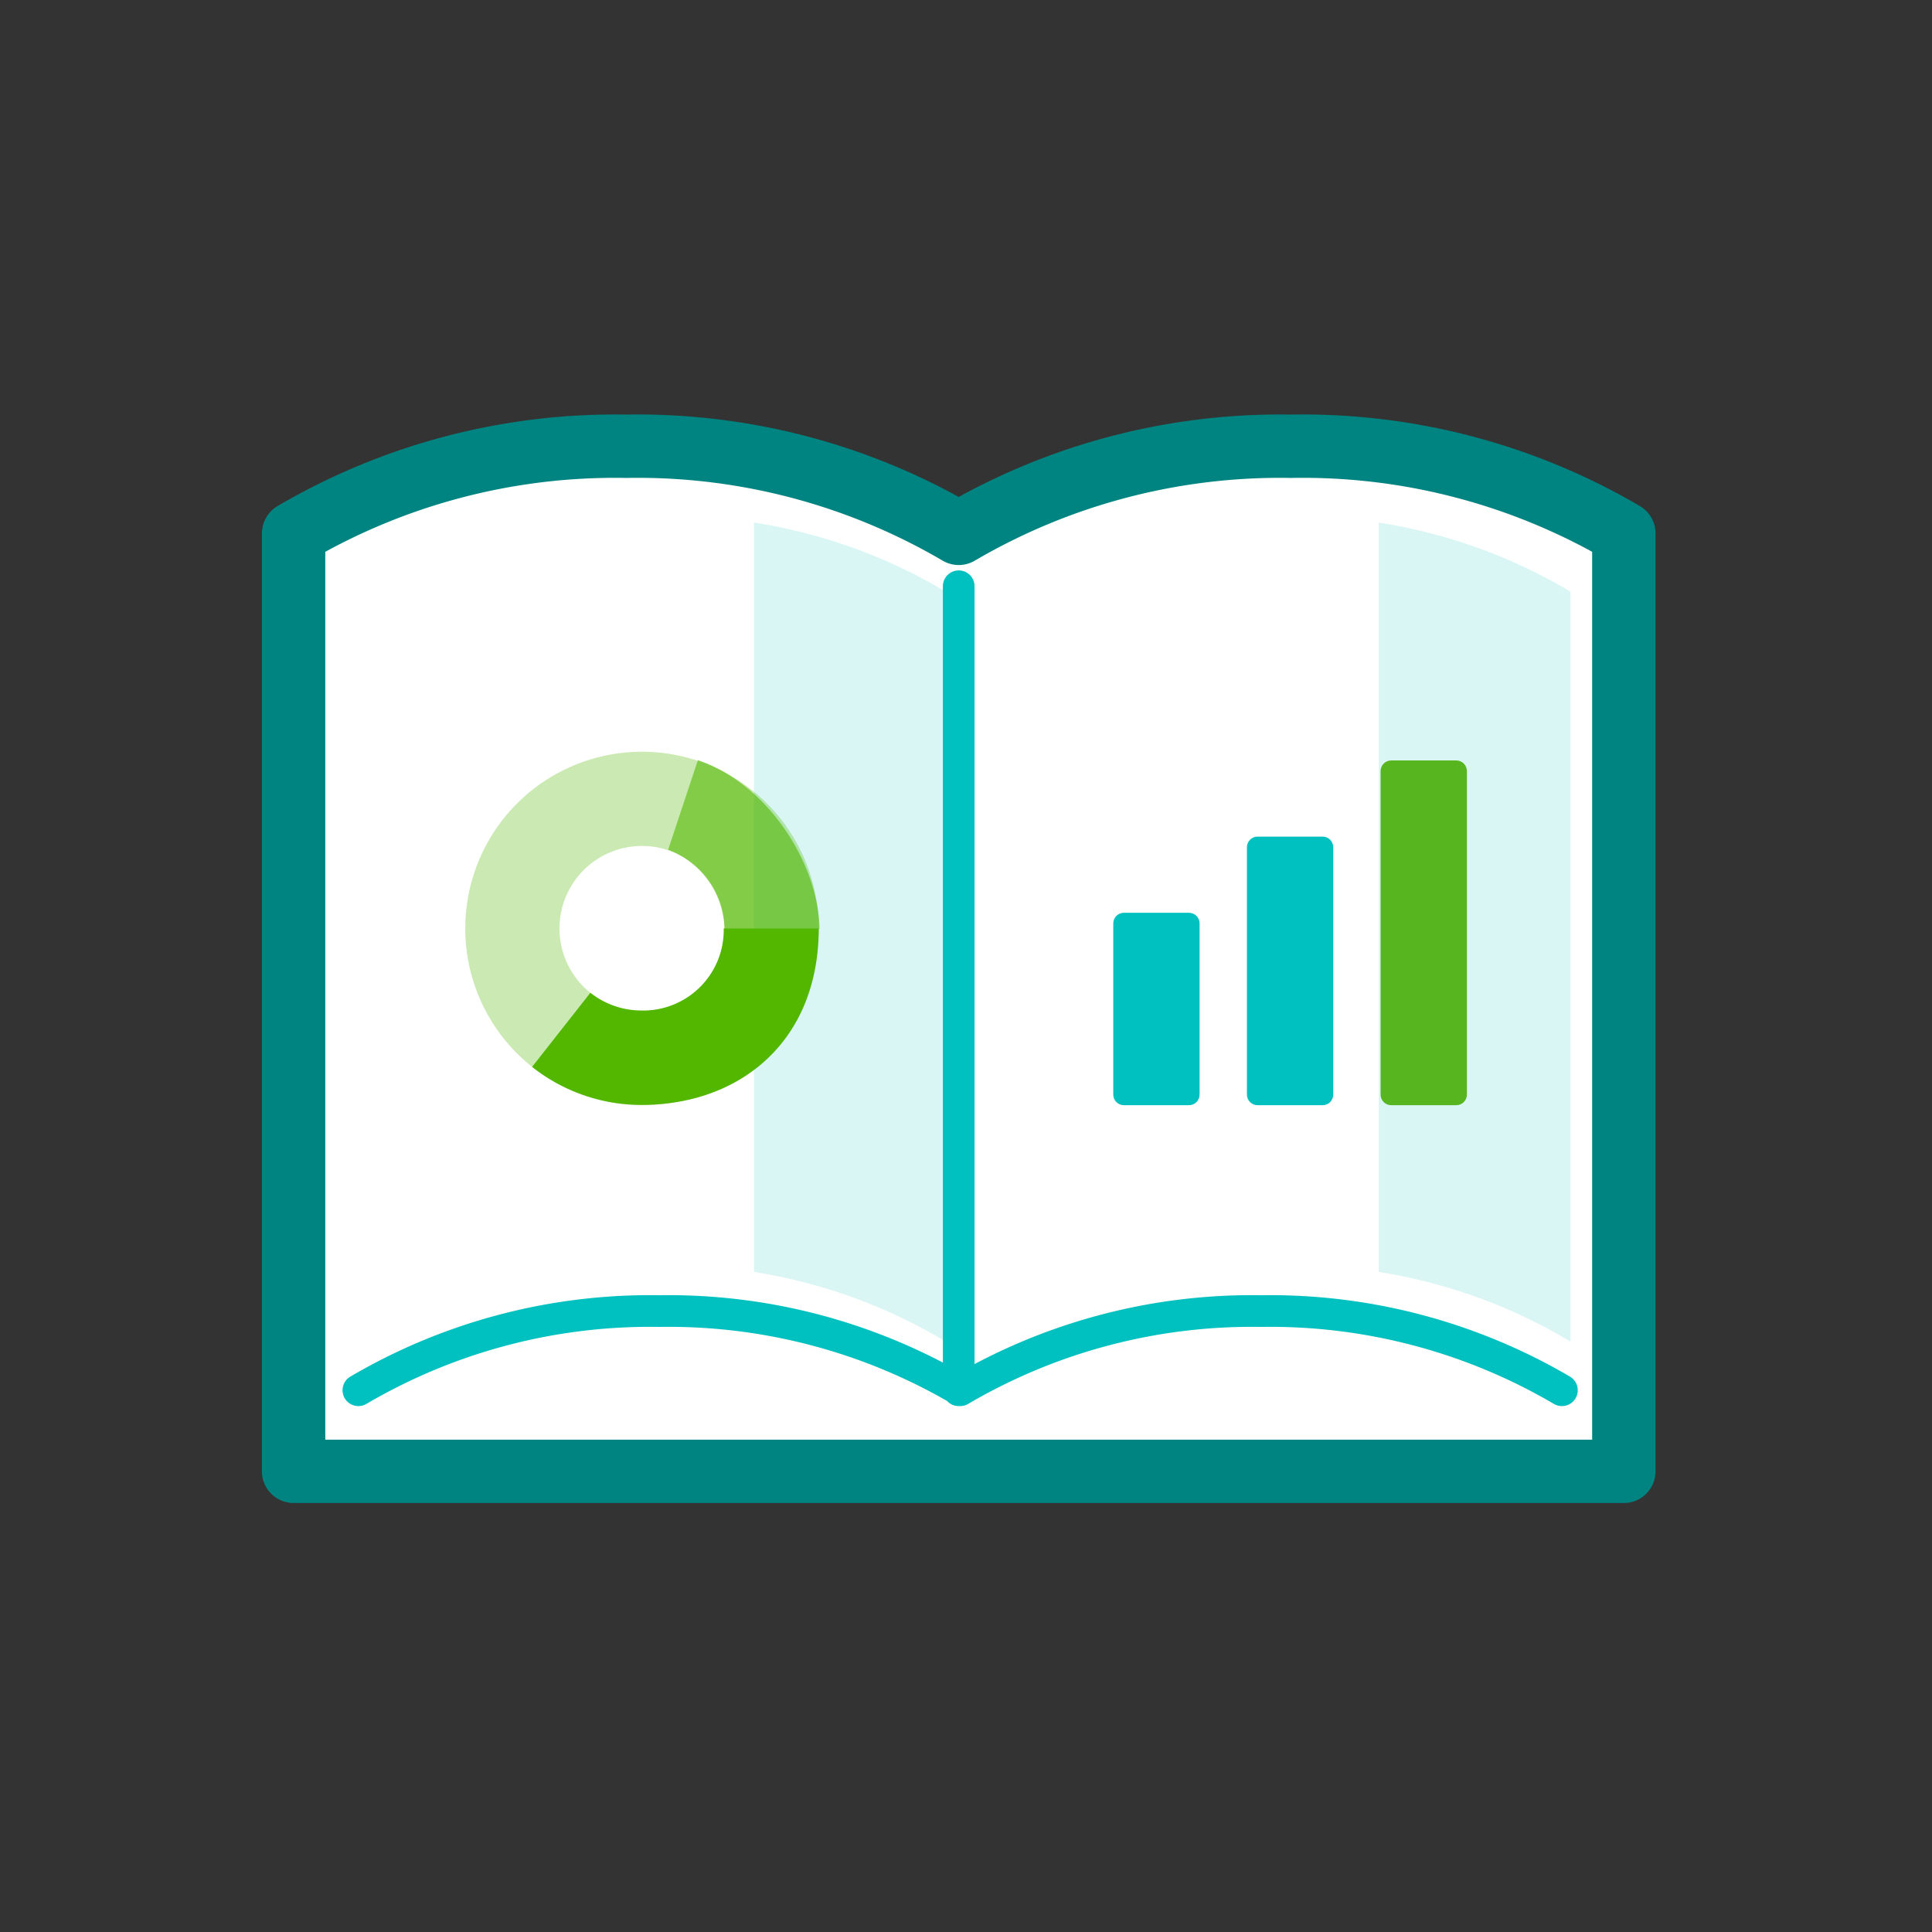
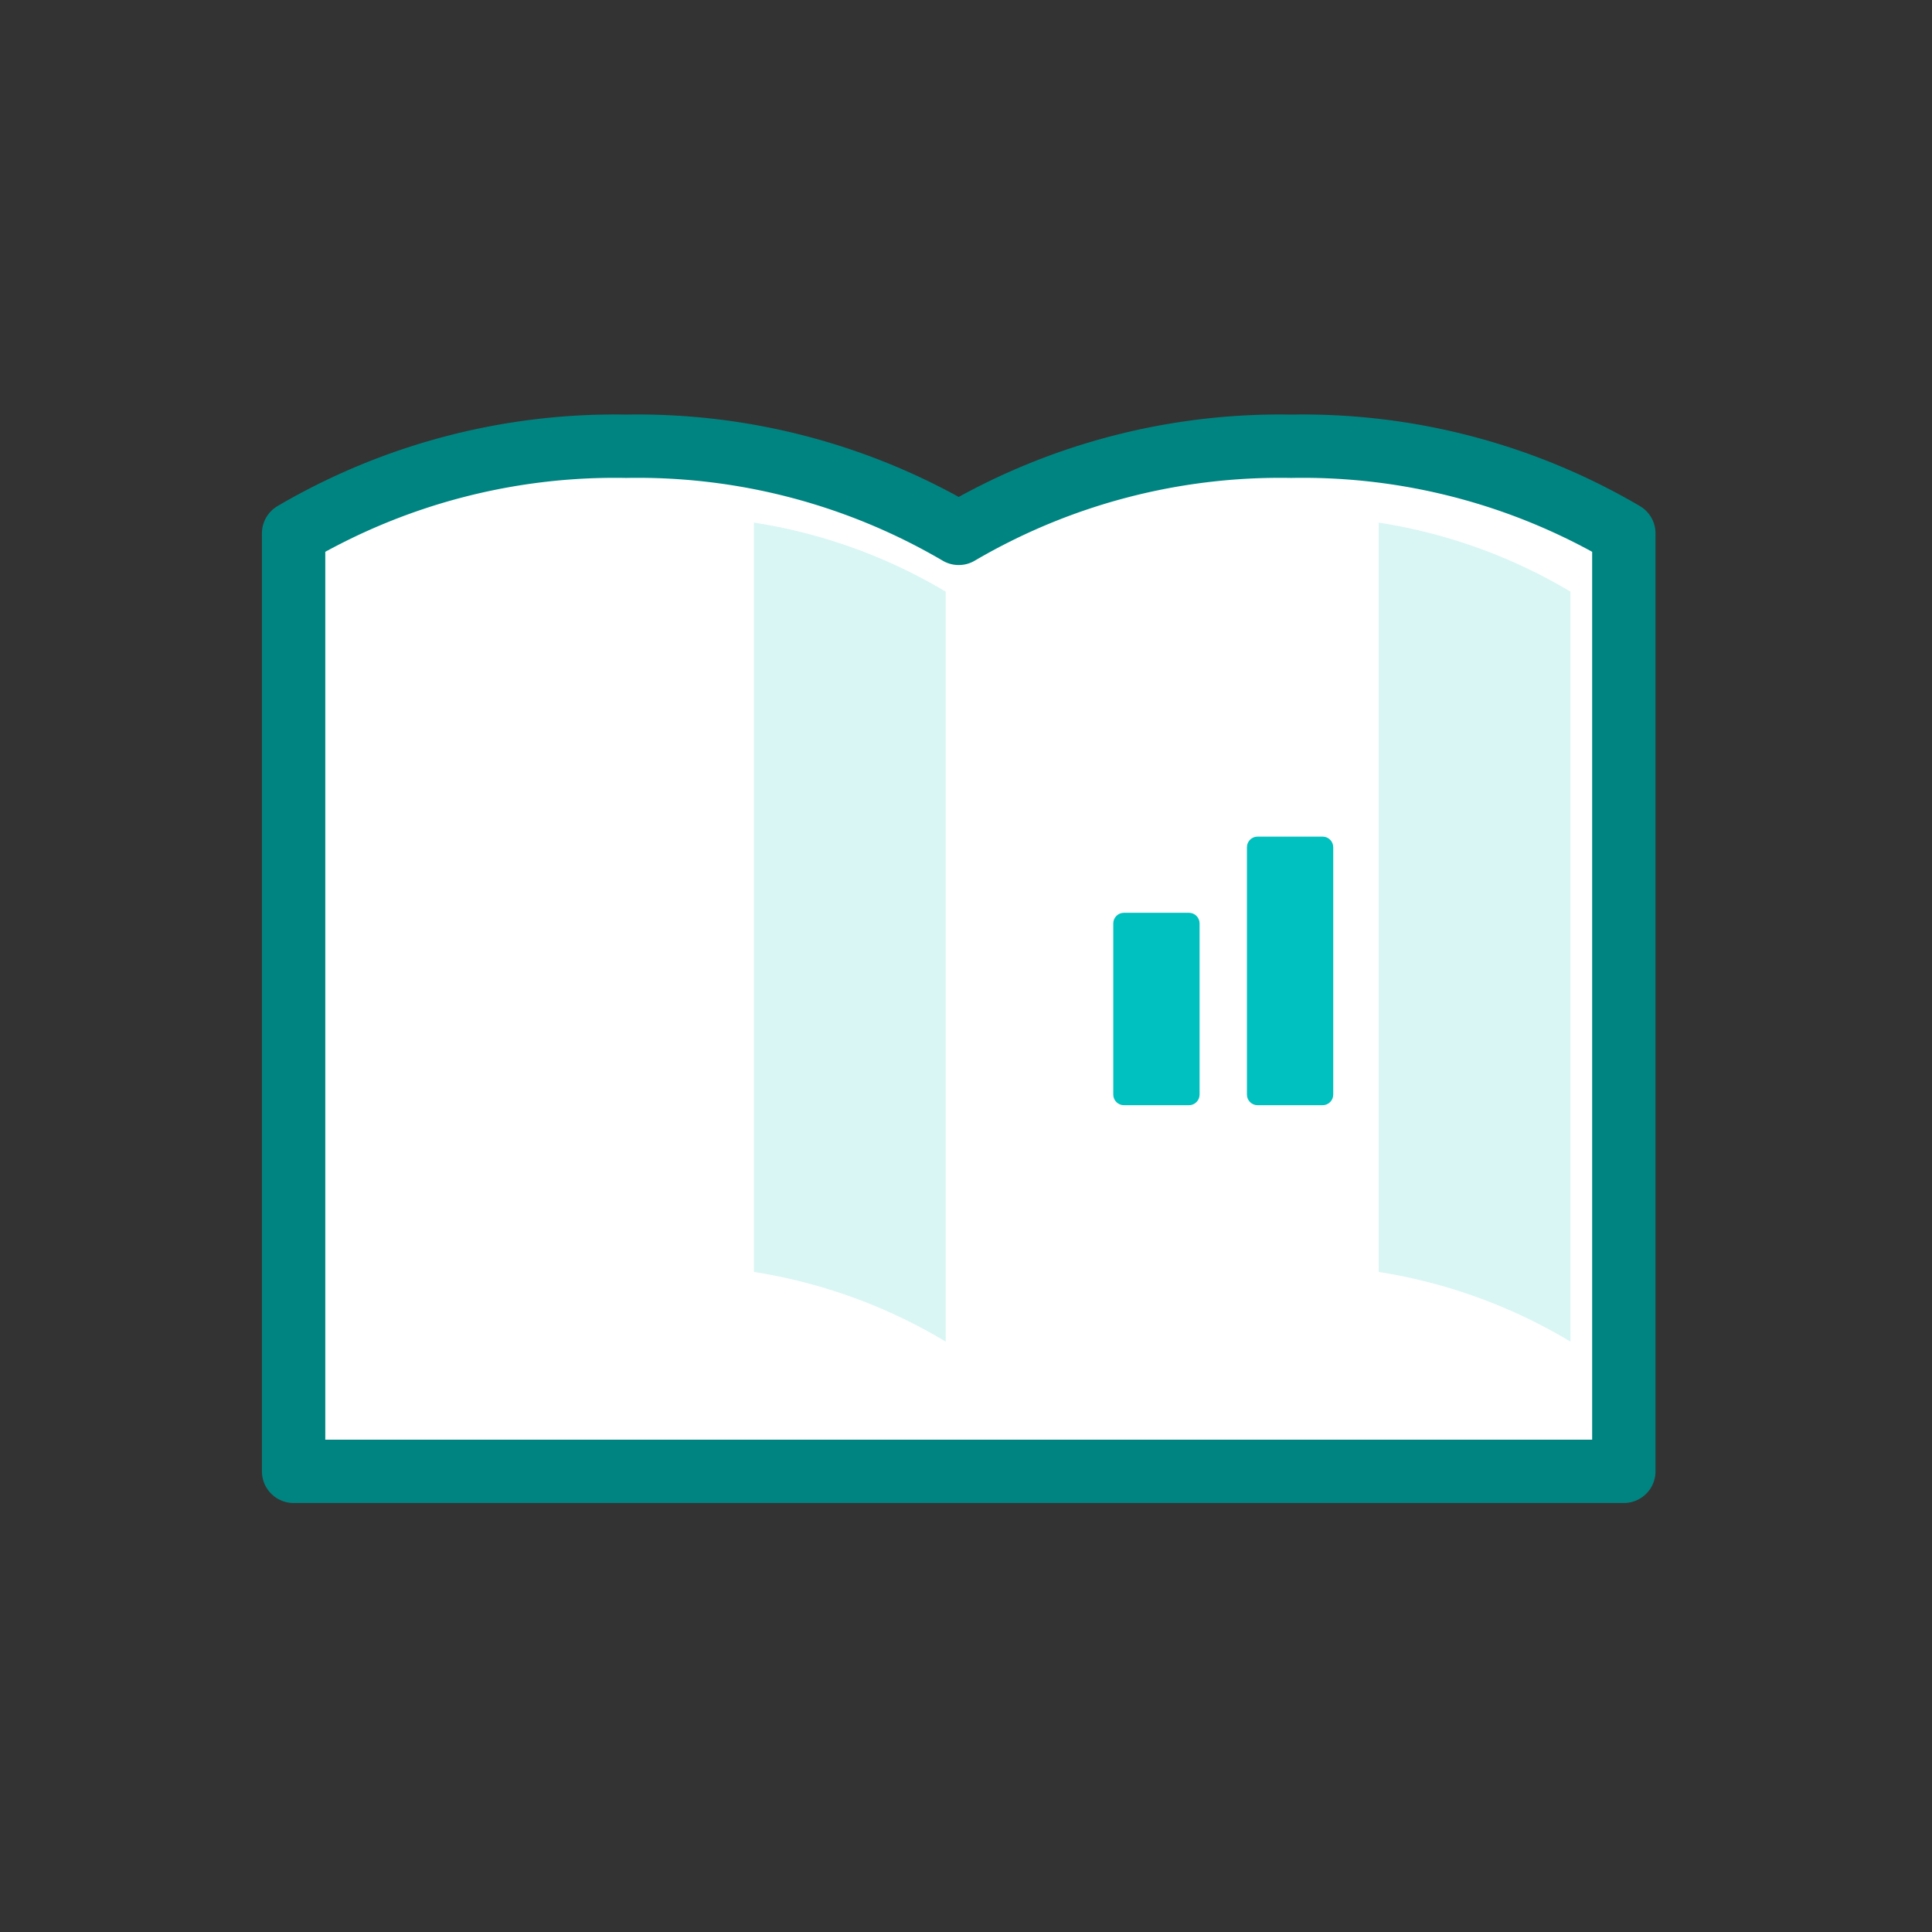
<svg xmlns="http://www.w3.org/2000/svg" width="122" height="122" fill="none" viewBox="0 0 122 122">
  <rect x="0" y="0" width="122" height="122" fill="#333333" stroke="none" />
  <path fill="#fff" stroke="#008481" stroke-linecap="round" stroke-linejoin="round" stroke-width="4" d="M102.54 33.68a40.072 40.072 0 00-21-5.5 40.132 40.132 0 00-21 5.5 40.072 40.072 0 00-21-5.5 40.132 40.132 0 00-21 5.5v59.23h84V33.68z" />
-   <path stroke="#00C1BF" stroke-linecap="round" stroke-linejoin="round" stroke-width="2" d="M60.54 87.79V37.02M98.63 87.79a36.41 36.41 0 00-19-5 36.4 36.4 0 00-19 5 36.37 36.37 0 00-19-5 36.37 36.37 0 00-19 5" />
  <path fill="#00C1BF" d="M47.61 33v47.32a33.668 33.668 0 0112.11 4.4V37.36A33.67 33.67 0 0047.61 33zM87.06 33v47.32a33.668 33.668 0 0112.11 4.4V37.36A33.67 33.67 0 0087.06 33z" opacity=".15" />
  <g>
-     <path fill="#53B700" d="M40.54 47.47a11.16 11.16 0 100 22.32 11.16 11.16 0 000-22.32zm0 16.37a5.21 5.21 0 110-10.42 5.21 5.21 0 010 10.42z" opacity=".3" />
-     <path fill="#53B700" d="M44.07 48l-1.88 5.66a5.49 5.49 0 013.56 5h6C51.7 54.57 48.5 49.5 44.07 48z" opacity=".6" />
-     <path fill="#53B700" d="M40.54 69.77c6.17 0 11.16-4 11.16-11.14h-6a5.078 5.078 0 01-5.21 5.18 5.21 5.21 0 01-3.21-1.12l-3.68 4.68a11.14 11.14 0 006.94 2.4z" />
-   </g>
+     </g>
  <g>
-     <path fill="#57B520" d="M91.96 48.02h-4.11c-.37 0-.67.3-.67.67v20.43c0 .37.3.67.67.67h4.11c.37 0 .67-.3.67-.67V48.69c0-.37-.3-.67-.67-.67z" />
    <path fill="#00C1BF" d="M83.52 52.83h-4.11c-.37 0-.67.3-.67.67v15.62c0 .37.3.67.67.67h4.11c.37 0 .67-.3.67-.67V53.5c0-.37-.3-.67-.67-.67zM75.08 57.64h-4.11c-.37 0-.67.3-.67.67v10.81c0 .37.3.67.67.67h4.11c.37 0 .67-.3.67-.67V58.31c0-.37-.3-.67-.67-.67z" />
  </g>
</svg>